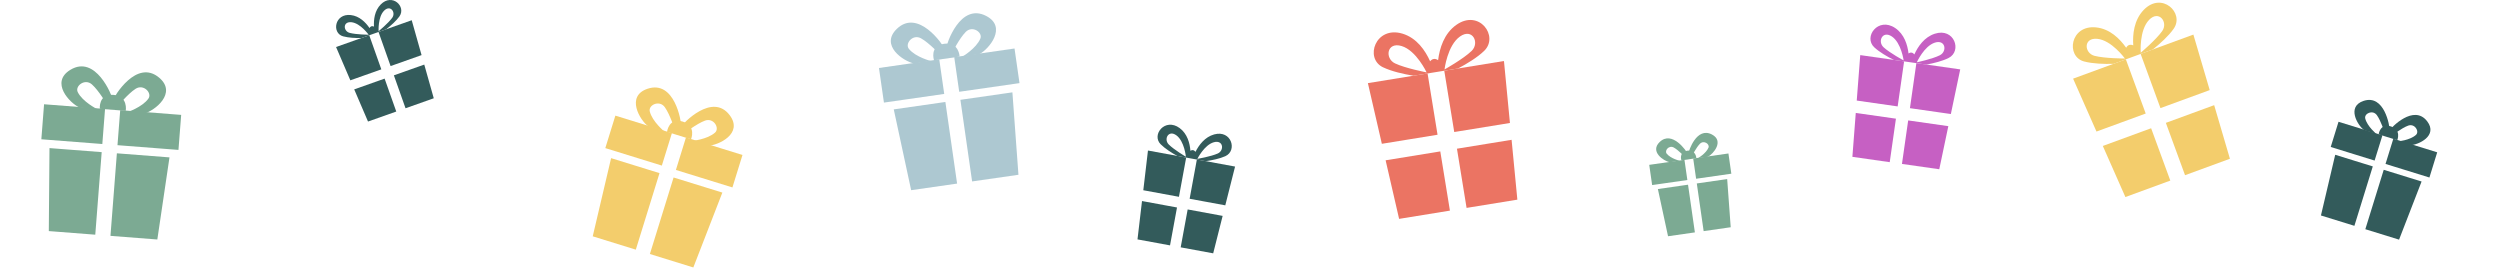
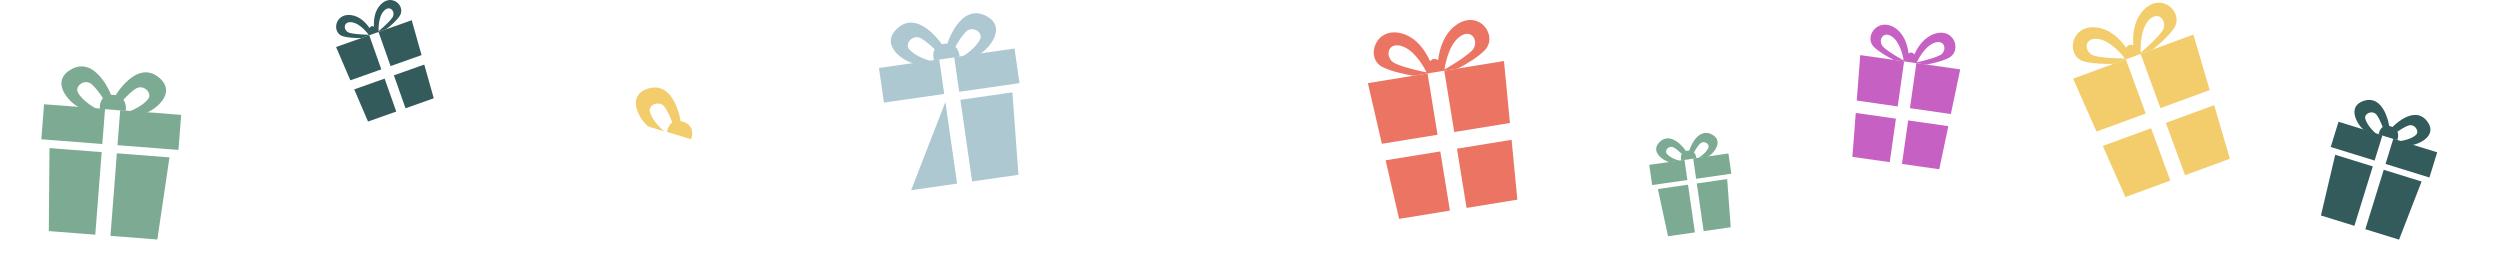
<svg xmlns="http://www.w3.org/2000/svg" width="1200" height="129" viewBox="0 0 1200 129" fill="none">
-   <path d="M548.771 91.315L565.894 94.467L569.364 75.629L551.024 72.252L548.782 91.317L548.771 91.315ZM574.493 76.573L571.024 95.412L588.136 98.562L592.833 79.95L574.493 76.573ZM545.999 114.908L561.611 117.782L564.961 99.591L548.163 96.498L545.999 114.908ZM566.73 118.725L582.332 121.597L586.869 103.625L570.08 100.534L566.73 118.725Z" fill="#335B5B" />
-   <path d="M557.119 69.246C559.188 71.323 562.302 73.31 565.078 74.847L578.739 77.363C581.893 76.907 585.507 76.169 588.17 74.963C594.042 72.316 591.121 62.218 582.798 64.518C578.305 65.764 575.481 69.611 573.831 72.888C573.539 72.478 573.157 72.167 572.68 72.079C572.234 71.997 571.8 72.137 571.4 72.378C571.113 68.754 569.956 64.216 566.219 61.465C559.259 56.351 552.563 64.679 557.109 69.244L557.119 69.246ZM582.631 68.278C587.223 67.008 587.765 72.208 584.53 73.675C581.285 75.14 574.732 76.248 574.732 76.248C574.732 76.248 578.049 69.549 582.641 68.28L582.631 68.278ZM564.683 64.973C568.523 67.795 569.229 75.235 569.229 75.235C569.229 75.235 563.502 71.855 560.988 69.34C558.477 66.815 560.843 62.151 564.683 64.973Z" fill="#335B5B" />
  <path d="M1006.29 63.152L1029.94 54.491L1020.41 28.475L995.086 37.752L1006.31 63.147L1006.29 63.152ZM1027.5 25.88L1037.02 51.896L1060.66 43.24L1052.82 16.603L1027.5 25.88ZM1020.19 94.579L1041.75 86.681L1032.54 61.56L1009.35 70.057L1020.19 94.579ZM1048.82 84.092L1070.36 76.2L1062.8 50.478L1039.61 58.97L1048.82 84.092Z" fill="#F3CD6C" />
  <path d="M1000.47 29.526C1004.57 30.592 1009.91 30.779 1014.5 30.652L1033.36 23.742C1036.96 20.856 1040.92 17.28 1043.35 13.82C1048.72 6.206 1037.65 -4.225 1028.98 4.759C1024.3 9.614 1023.61 16.482 1023.96 21.777C1023.3 21.481 1022.59 21.375 1021.93 21.616C1021.32 21.841 1020.88 22.335 1020.56 22.929C1017.54 18.626 1012.76 13.824 1006.08 13.145C993.653 11.891 991.434 27.187 1000.45 29.531L1000.47 29.526ZM1031.53 9.565C1036.32 4.607 1040.82 10.685 1037.87 14.891C1034.9 19.102 1027.55 25.299 1027.55 25.299C1027.55 25.299 1026.76 14.517 1031.55 9.56L1031.53 9.565ZM1006.75 18.643C1013.61 19.336 1019.95 28.083 1019.95 28.083C1019.95 28.083 1010.34 28.085 1005.36 26.799C1000.37 25.5 999.89 17.951 1006.75 18.643Z" fill="#F3CD6C" />
  <path d="M168.157 38.555L183.031 33.29L177.238 16.925L161.308 22.564L168.166 38.552L168.157 38.555ZM181.694 15.347L187.487 31.712L202.352 26.45L197.625 9.708L181.694 15.347ZM176.646 58.34L190.208 53.539L184.615 37.736L170.022 42.902L176.646 58.34ZM194.655 51.965L208.208 47.167L203.645 31L189.062 36.162L194.655 51.965Z" fill="#335B5B" />
  <path d="M164.735 17.448C167.3 18.144 170.643 18.297 173.519 18.249L185.386 14.048C187.657 12.264 190.162 10.051 191.708 7.899C195.124 3.166 188.264 -3.445 182.767 2.124C179.801 5.135 179.322 9.433 179.508 12.753C179.094 12.563 178.652 12.491 178.239 12.638C177.851 12.775 177.573 13.081 177.368 13.451C175.504 10.735 172.544 7.694 168.365 7.223C160.586 6.353 159.092 15.921 164.726 17.451L164.735 17.448ZM184.335 5.153C187.368 2.08 190.145 5.918 188.267 8.533C186.381 11.152 181.735 14.984 181.735 14.984C181.735 14.984 181.311 8.223 184.344 5.15L184.335 5.153ZM168.744 10.672C173.036 11.153 176.955 16.676 176.955 16.676C176.955 16.676 170.928 16.612 167.817 15.773C164.703 14.925 164.453 10.191 168.744 10.672Z" fill="#335B5B" />
  <path d="M663.272 69.025L690.022 64.676L685.236 35.244L656.586 39.903L663.288 69.022L663.272 69.025ZM693.25 33.941L698.036 63.373L724.77 59.026L721.9 29.283L693.25 33.941ZM671.571 105.06L695.961 101.094L691.339 72.675L665.096 76.942L671.571 105.06ZM703.959 99.794L728.332 95.831L725.564 67.11L699.337 71.375L703.959 99.794Z" fill="#EB7463" />
  <path d="M663.882 32.31C668.003 34.271 673.606 35.553 678.481 36.352L699.824 32.882C704.209 30.561 709.121 27.586 712.394 24.423C719.617 17.467 710.052 4.196 699.054 11.928C693.119 16.108 690.992 23.226 690.287 28.894C689.646 28.447 688.922 28.191 688.178 28.312C687.481 28.425 686.918 28.858 686.456 29.42C684.139 24.259 680.07 18.213 673.152 16.139C660.273 12.289 654.813 28.003 663.866 32.313L663.882 32.31ZM700.776 17.526C706.843 13.259 710.359 20.597 706.384 24.442C702.394 28.29 693.367 33.347 693.367 33.347C693.367 33.347 694.724 21.791 700.792 17.524L700.776 17.526ZM672.736 22.085C679.841 24.21 684.77 34.745 684.77 34.745C684.77 34.745 674.604 32.792 669.604 30.422C664.602 28.036 665.63 19.96 672.736 22.085Z" fill="#EB7463" />
  <path d="M891.226 48.272L910.879 51.081L913.969 29.458L892.92 26.449L891.237 48.274L891.226 48.272ZM919.857 30.3L916.766 51.923L936.408 54.731L940.906 33.309L919.857 30.3ZM889.146 75.281L907.066 77.842L910.05 56.962L890.769 54.206L889.146 75.281ZM912.942 78.682L930.849 81.242L935.195 60.557L915.926 57.802L912.942 78.682Z" fill="#C660C3" />
  <path d="M899.681 22.737C902.133 25.009 905.77 27.13 909.004 28.755L924.684 30.997C928.257 30.333 932.342 29.328 935.322 27.832C941.894 24.549 938.109 13.178 928.729 16.178C923.665 17.803 920.621 22.314 918.889 26.123C918.538 25.67 918.088 25.333 917.541 25.255C917.03 25.181 916.541 25.361 916.095 25.653C915.604 21.538 914.082 16.421 909.698 13.458C901.536 7.949 894.282 17.742 899.669 22.735L899.681 22.737ZM928.708 20.469C933.883 18.813 934.736 24.712 931.116 26.531C927.485 28.349 920.068 29.91 920.068 29.91C920.068 29.91 923.544 22.127 928.72 20.471L928.708 20.469ZM908.107 17.524C912.61 20.564 913.752 29.007 913.752 29.007C913.752 29.007 907.072 25.418 904.094 22.668C901.119 19.906 903.604 14.484 908.107 17.524Z" fill="#C660C3" />
-   <path d="M437.353 91.29L459.407 88.123L453.781 48.947L429.003 52.506L437.353 91.29ZM424.288 49.245L453.227 45.089L450.84 28.469L421.901 32.626L424.288 49.245ZM466.601 87.089L488.853 83.893L485.951 44.326L460.988 47.912L466.614 87.087L466.601 87.089ZM458.034 27.436L460.421 44.056L489.36 39.899L486.973 23.279L458.034 27.436Z" fill="#ADC8D1" />
+   <path d="M437.353 91.29L459.407 88.123L453.781 48.947L437.353 91.29ZM424.288 49.245L453.227 45.089L450.84 28.469L421.901 32.626L424.288 49.245ZM466.601 87.089L488.853 83.893L485.951 44.326L460.988 47.912L466.614 87.087L466.601 87.089ZM458.034 27.436L460.421 44.056L489.36 39.899L486.973 23.279L458.034 27.436Z" fill="#ADC8D1" />
  <path d="M460.619 27.168L448.325 28.934C448.325 28.934 445.997 22.048 453.165 21.018C460.334 19.989 460.619 27.168 460.619 27.168Z" fill="#ADC8D1" />
  <path d="M454.112 23.255C454.312 21.132 460.851 1.124 473.405 7.672C483.543 12.965 474.766 23.553 470.076 26.007L461.954 27.175C461.954 27.175 468.594 23.255 470.568 18.529C471.819 15.535 466.759 12.073 463.56 15.309C460.438 18.471 457.018 25.361 457.018 25.361C457.018 25.361 455.49 24.231 454.112 23.255Z" fill="#ADC8D1" />
  <path d="M453.39 23.359C452.6 21.378 440.691 4.023 430.489 13.844C422.253 21.78 433.657 29.465 438.847 30.498L446.969 29.33C446.969 29.33 439.495 27.44 436.269 23.462C434.226 20.942 438.106 16.194 442.087 18.398C445.973 20.552 451.195 26.198 451.195 26.198C451.195 26.198 452.342 24.683 453.39 23.359Z" fill="#ADC8D1" />
  <path d="M800.658 113.395L813.541 111.545L810.254 88.66L795.78 90.739L800.658 113.395ZM793.026 88.834L809.931 86.406L808.537 76.697L791.632 79.126L793.026 88.834ZM817.744 110.941L830.742 109.074L829.047 85.961L814.464 88.055L817.751 110.94L817.744 110.941ZM812.739 76.094L814.133 85.802L831.038 83.374L829.644 73.666L812.739 76.094Z" fill="#7CAA93" />
  <path d="M814.249 75.937L807.067 76.969C807.067 76.969 805.707 72.946 809.895 72.345C814.083 71.743 814.249 75.937 814.249 75.937Z" fill="#7CAA93" />
  <path d="M810.448 73.652C810.565 72.412 814.384 60.724 821.718 64.549C827.64 67.641 822.513 73.826 819.773 75.259L815.029 75.942C815.029 75.942 818.907 73.651 820.061 70.891C820.791 69.142 817.835 67.12 815.966 69.01C814.143 70.857 812.145 74.882 812.145 74.882C812.145 74.882 811.253 74.222 810.448 73.652Z" fill="#7CAA93" />
  <path d="M810.026 73.712C809.564 72.555 802.607 62.417 796.648 68.154C791.837 72.79 798.498 77.28 801.53 77.883L806.275 77.201C806.275 77.201 801.909 76.096 800.024 73.772C798.831 72.3 801.097 69.527 803.423 70.814C805.693 72.073 808.743 75.371 808.743 75.371C808.743 75.371 809.413 74.486 810.026 73.712Z" fill="#7CAA93" />
  <path d="M1114.05 103.426L1130.11 108.395L1138.94 79.877L1120.9 74.294L1114.05 103.426ZM1118.75 70.548L1139.81 77.068L1143.56 64.97L1122.49 58.45L1118.75 70.548ZM1135.35 110.016L1151.55 115.029L1162.36 87.125L1144.19 81.501L1135.36 110.018L1135.35 110.016ZM1148.8 66.591L1145.05 78.689L1166.12 85.209L1169.86 73.111L1148.8 66.591Z" fill="#335B5B" />
  <path d="M1150.69 67.268L1141.74 64.497C1141.74 64.497 1142.38 59.05 1147.6 60.665C1152.81 62.281 1150.69 67.268 1150.69 67.268Z" fill="#335B5B" />
  <path d="M1146.9 62.67C1147.72 61.286 1158.65 49.754 1165.09 58.277C1170.29 65.164 1160.88 69.548 1156.89 69.706L1150.98 67.878C1150.98 67.878 1156.77 67.35 1159.65 64.765C1161.47 63.127 1159.14 59.131 1155.91 60.304C1152.76 61.452 1148.2 65.045 1148.2 65.045C1148.2 65.045 1147.53 63.781 1146.9 62.67Z" fill="#335B5B" />
  <path d="M1147.01 62.33C1147.11 60.723 1144.6 45.038 1134.48 48.439C1126.3 51.19 1131.59 60.117 1134.79 62.499L1140.7 64.327C1140.7 64.327 1136.22 60.622 1135.31 56.866C1134.73 54.487 1138.91 52.503 1140.91 55.293C1142.86 58.018 1144.6 63.557 1144.6 63.557C1144.6 63.557 1145.87 62.894 1147.01 62.33Z" fill="#335B5B" />
  <path d="M23.428 110.921L45.734 112.65L48.812 73.025L23.75 71.084L23.428 110.921ZM19.846 66.856L49.115 69.123L50.421 52.313L21.151 50.045L19.846 66.856ZM53.01 113.213L75.517 114.957L81.35 75.546L56.101 73.59L53.023 113.214L53.01 113.213ZM57.697 52.877L56.392 69.687L85.661 71.954L86.967 55.144L57.697 52.877Z" fill="#7CAA93" />
  <path d="M60.353 53.199L47.92 52.234C47.92 52.234 47.147 44.974 54.396 45.537C61.646 46.099 60.353 53.199 60.353 53.199Z" fill="#7CAA93" />
  <path d="M54.083 48.344C54.744 46.305 65.536 28.118 76.405 37.29C85.181 44.702 74.259 53.161 69.126 54.54L60.91 53.906C60.91 53.906 68.276 51.516 71.246 47.314C73.127 44.653 68.927 40.149 65.083 42.622C61.33 45.038 56.469 51.045 56.469 51.045C56.469 51.045 55.22 49.602 54.083 48.344Z" fill="#7CAA93" />
  <path d="M54.124 47.87C53.784 45.755 45.915 26.127 33.765 33.523C23.954 39.5 33.447 49.535 38.308 51.685L46.523 52.319C46.523 52.319 39.612 48.827 37.322 44.22C35.872 41.301 40.715 37.495 44.134 40.529C47.47 43.492 51.351 50.174 51.351 50.174C51.351 50.174 52.807 48.939 54.124 47.87Z" fill="#7CAA93" />
-   <path d="M284.509 113.434L305.188 119.834L316.565 83.102L293.331 75.911L284.509 113.434ZM290.55 71.086L317.685 79.484L322.512 63.901L295.377 55.503L290.55 71.086ZM311.934 121.921L332.798 128.379L346.73 92.437L323.322 85.193L311.945 121.925L311.934 121.921ZM329.257 65.989L324.431 81.572L351.565 89.97L356.392 74.386L329.257 65.989Z" fill="#F3CD6C" />
  <path d="M331.695 66.861L320.169 63.292C320.169 63.292 320.992 56.276 327.712 58.357C334.433 60.438 331.695 66.861 331.695 66.861Z" fill="#F3CD6C" />
-   <path d="M326.816 60.938C327.876 59.156 341.948 44.302 350.244 55.281C356.94 64.151 344.825 69.798 339.686 70.001L332.069 67.647C332.069 67.647 339.531 66.966 343.232 63.637C345.577 61.527 342.576 56.38 338.42 57.891C334.362 59.369 328.491 63.998 328.491 63.998C328.491 63.998 327.621 62.369 326.816 60.938Z" fill="#F3CD6C" />
  <path d="M326.957 60.5C327.088 58.431 323.859 38.228 310.813 42.608C300.278 46.151 307.089 57.65 311.216 60.718L318.833 63.073C318.833 63.073 313.058 58.3 311.883 53.463C311.138 50.399 316.521 47.843 319.099 51.436C321.614 54.946 323.847 62.081 323.847 62.081C323.847 62.081 325.485 61.227 326.957 60.5Z" fill="#F3CD6C" />
</svg>